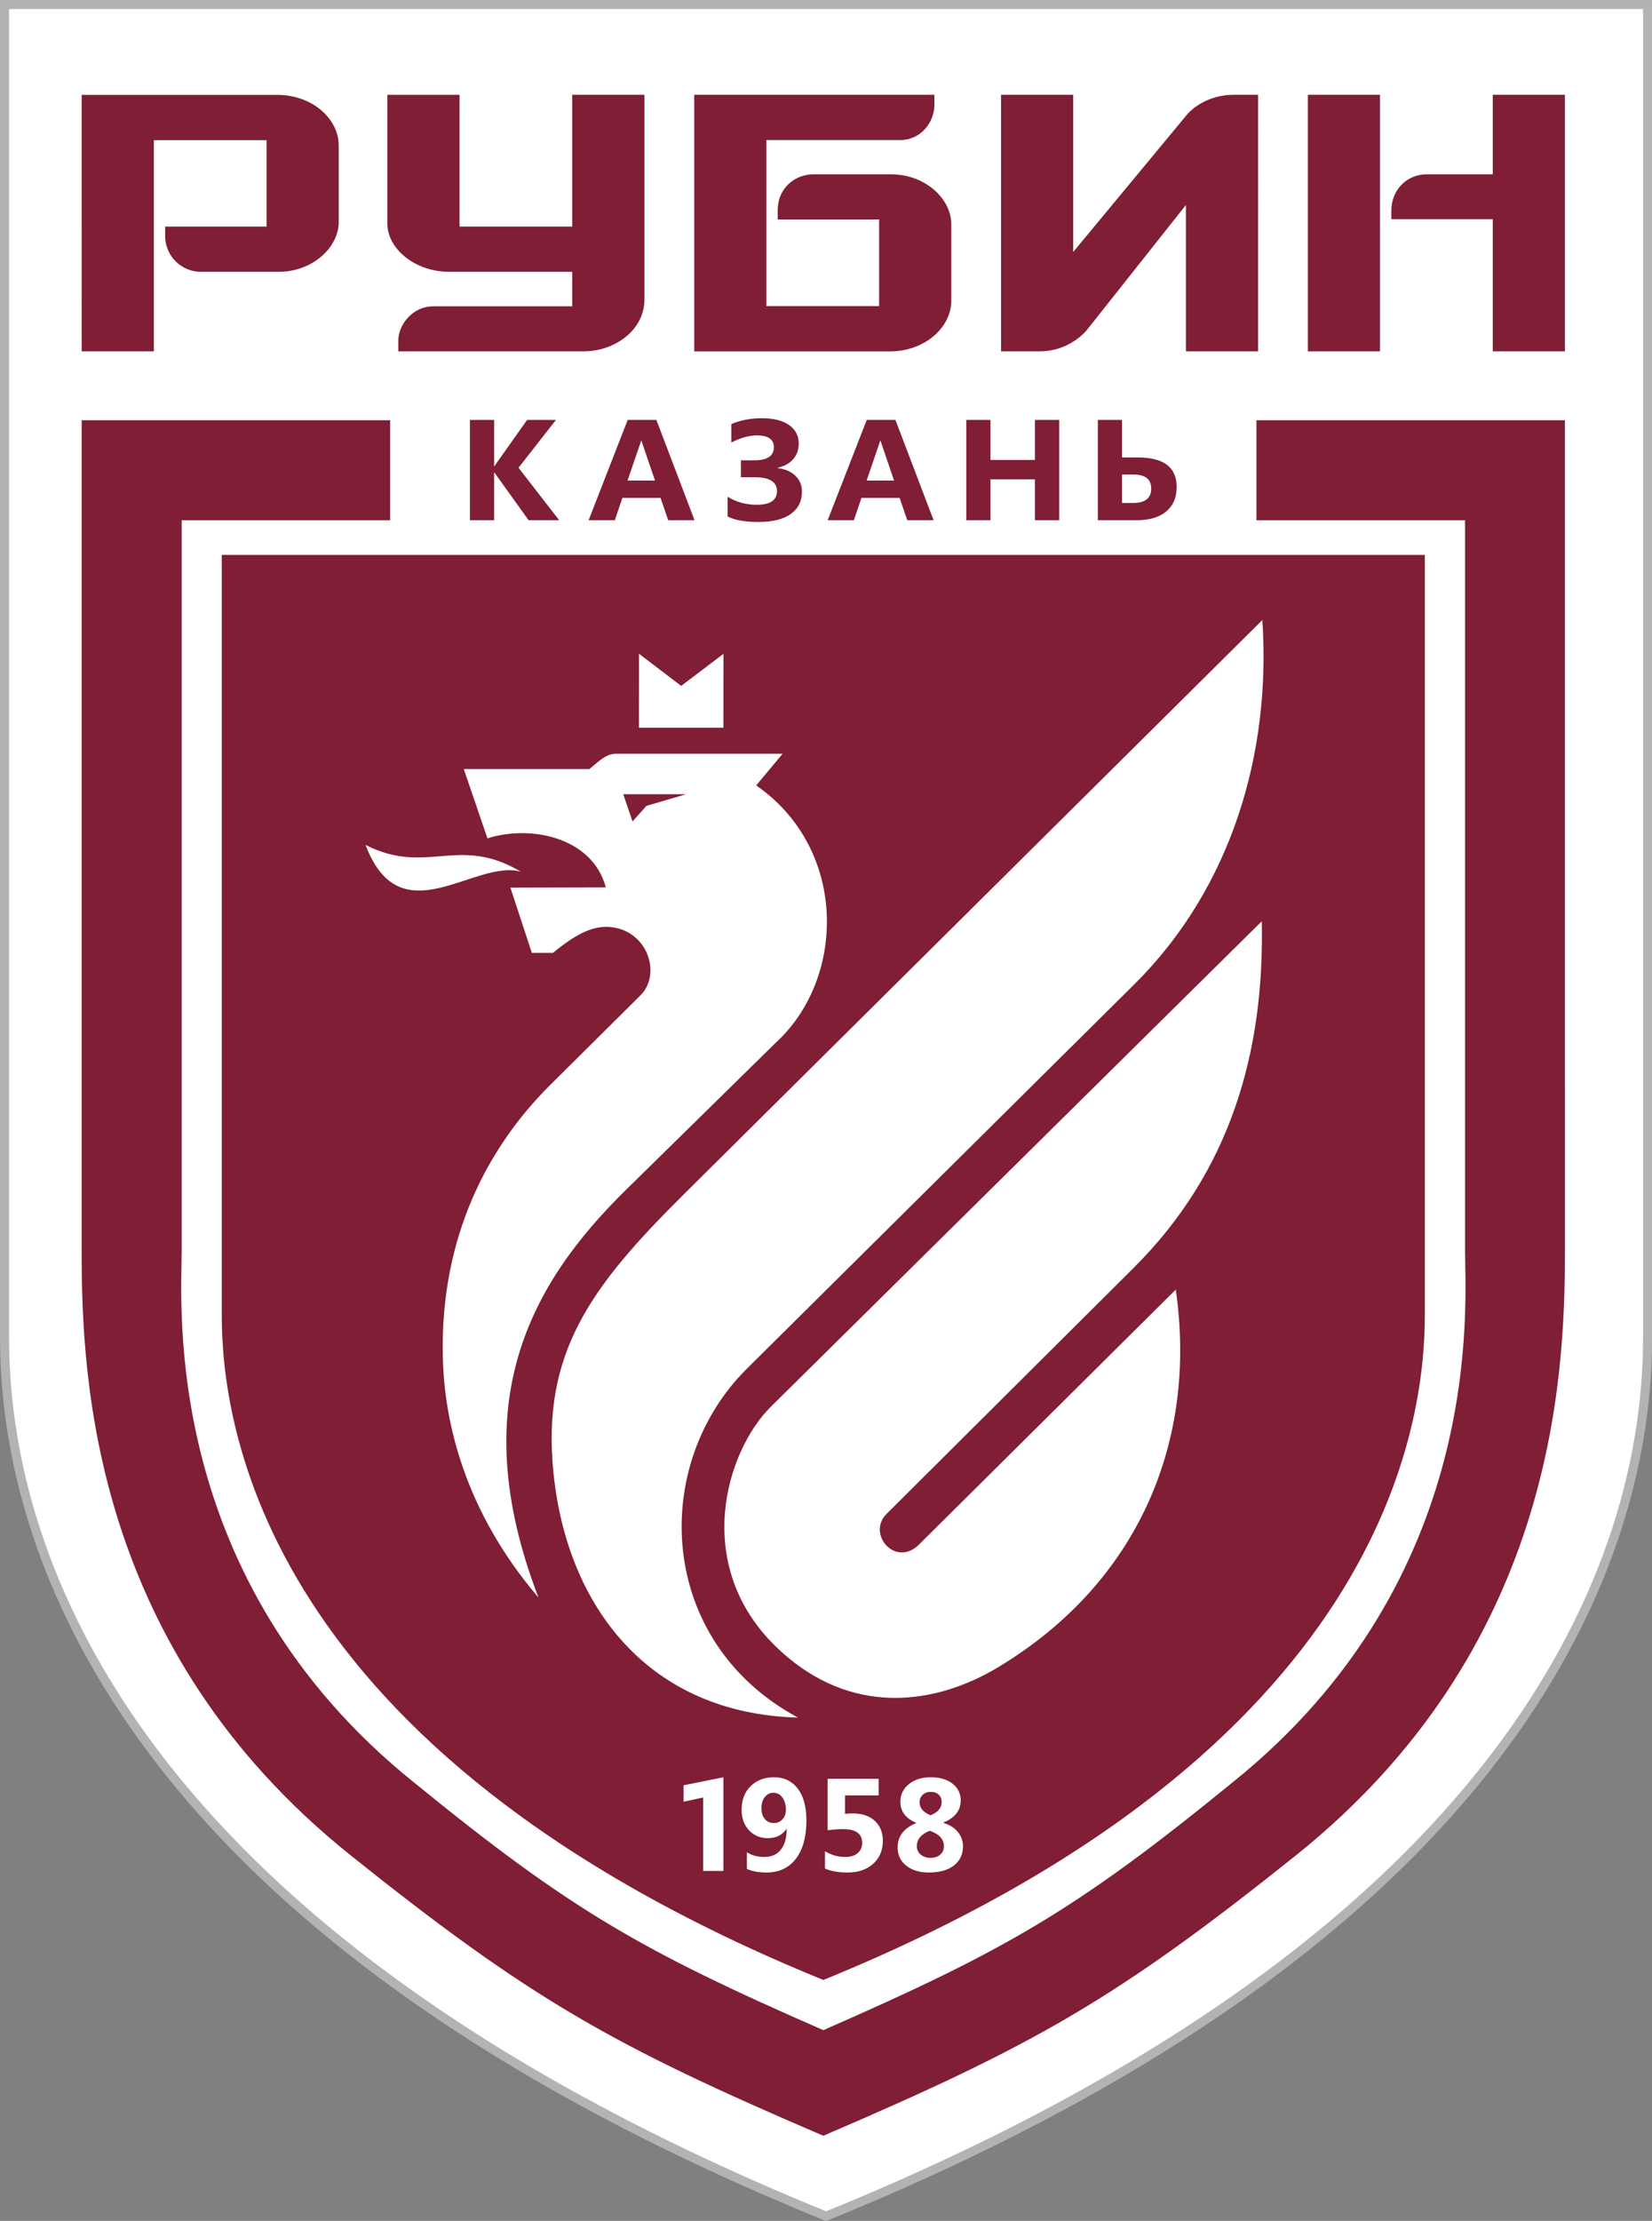
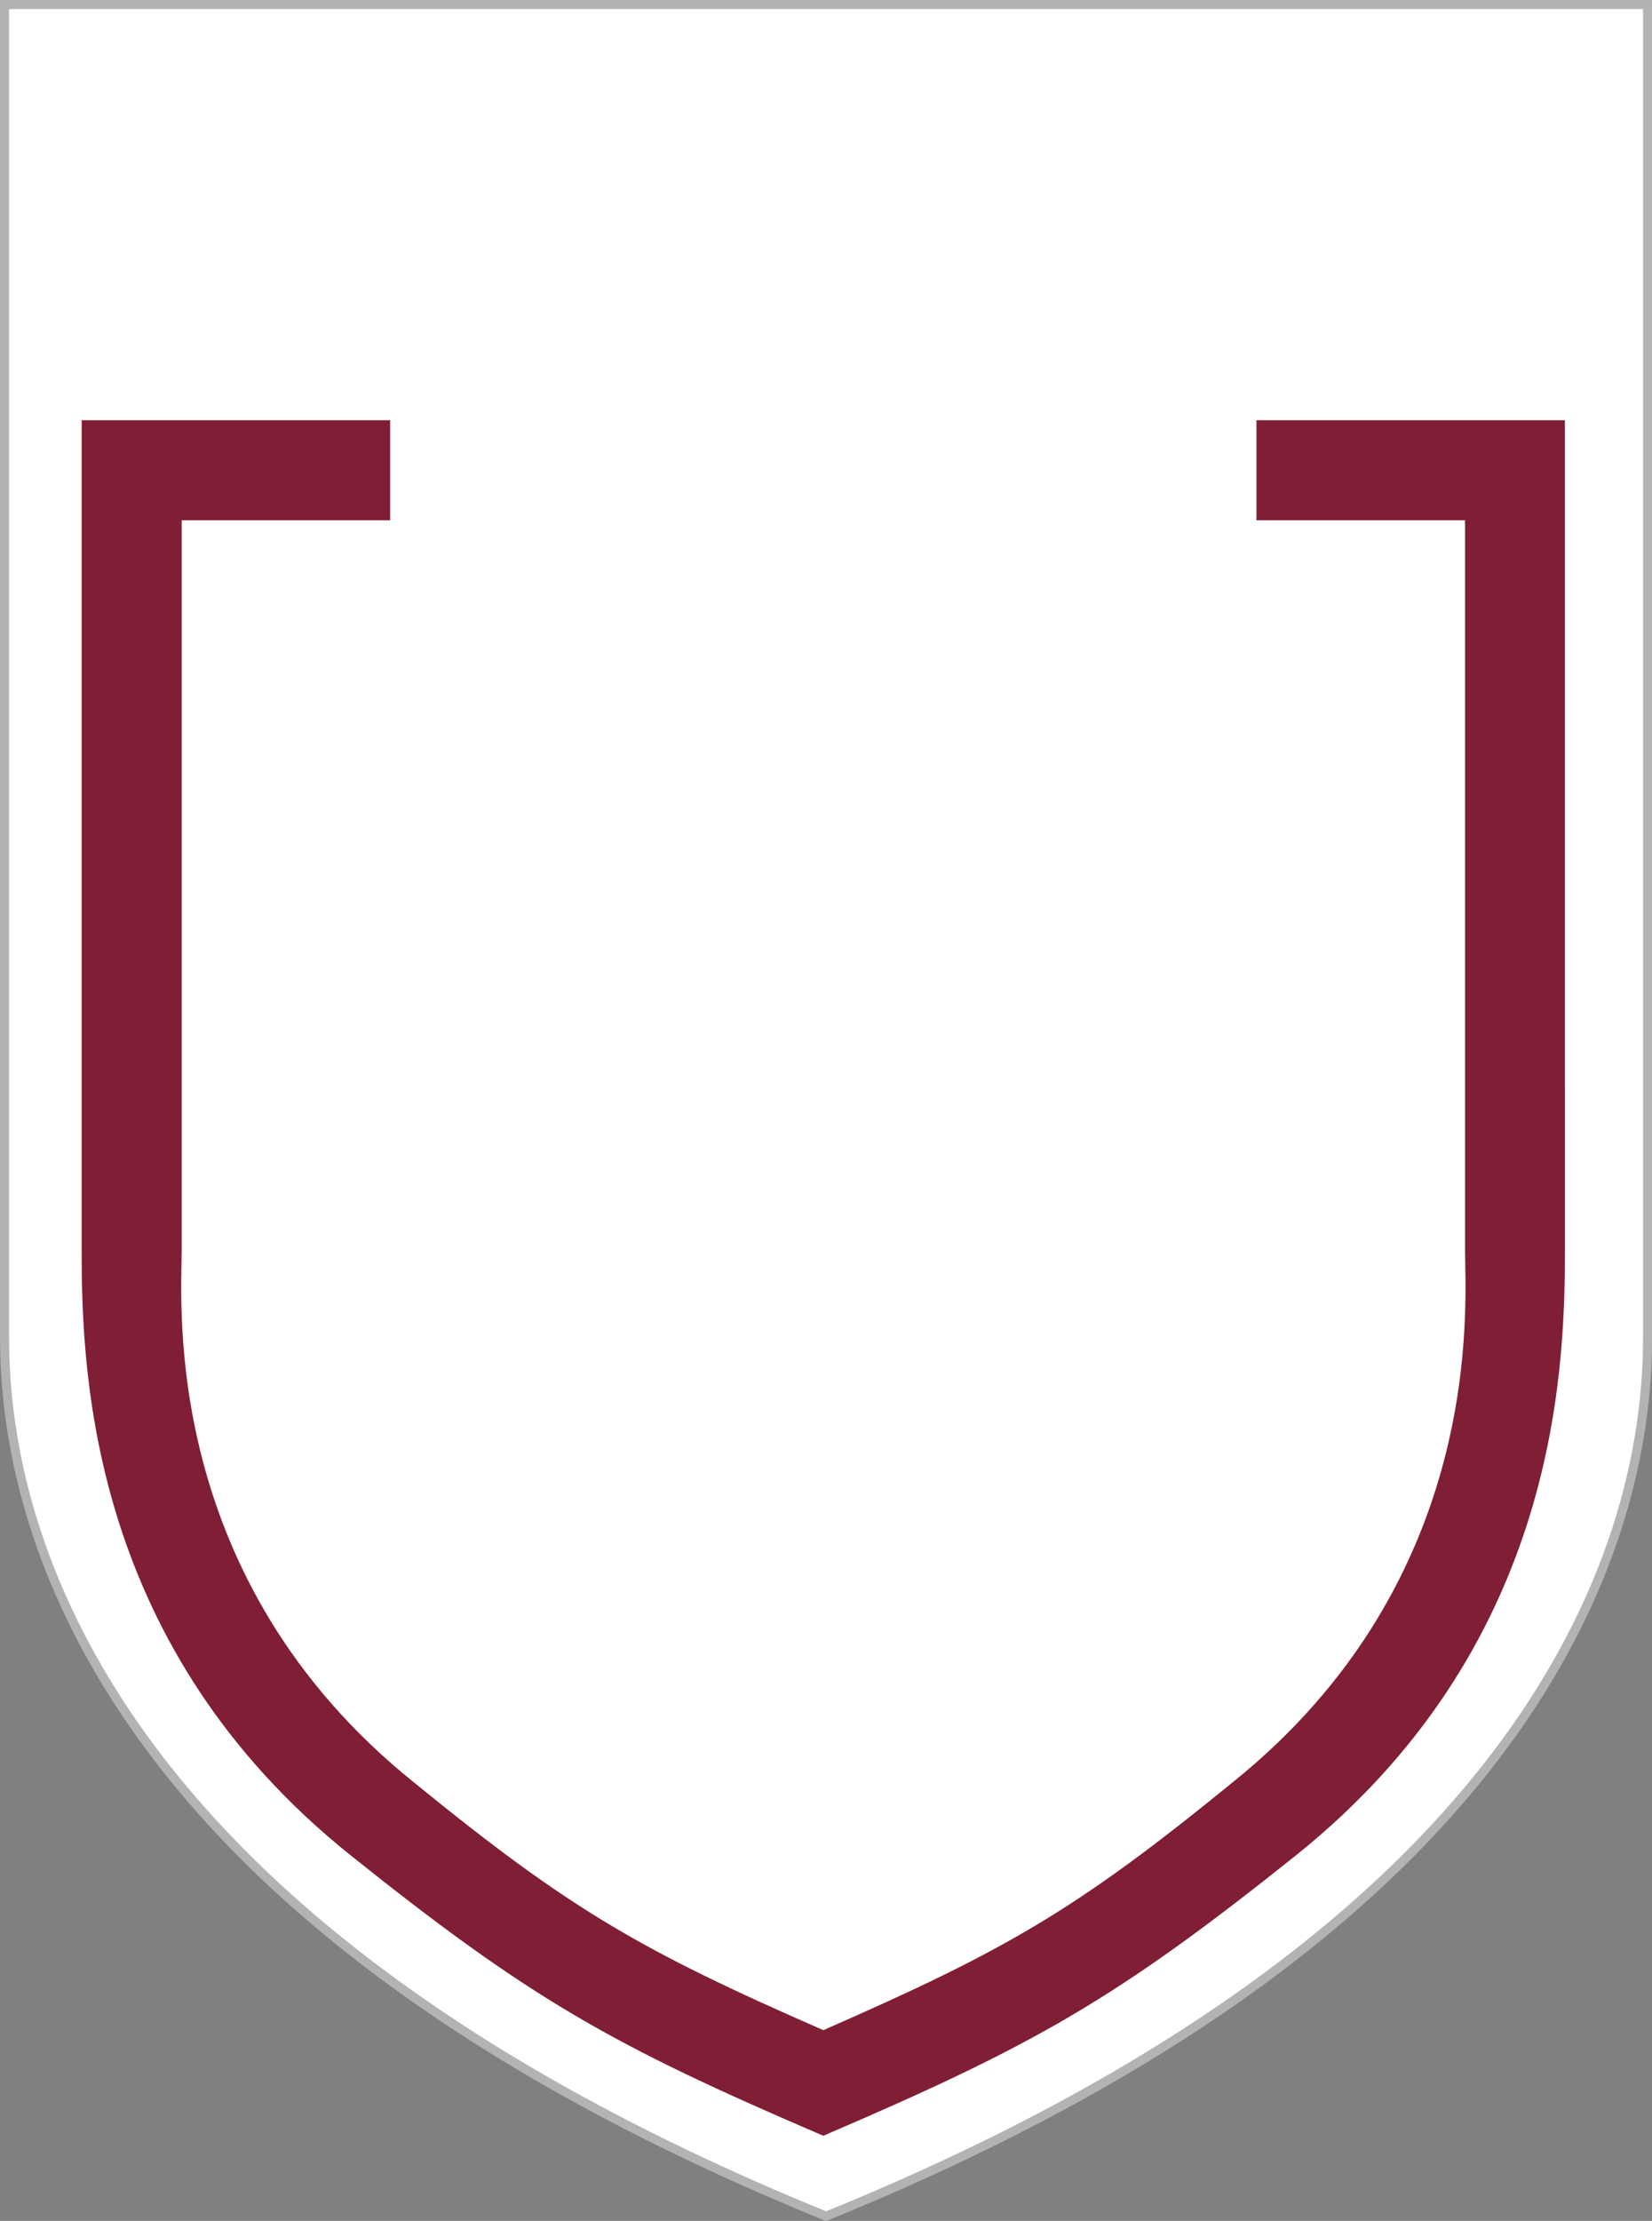
<svg xmlns="http://www.w3.org/2000/svg" viewBox="1 1 186.02 250" id="svg56" version="1.1">
  <rect x="1" y="1" width="186.02" height="250" fill="#808080" stroke="none" />
  <defs id="defs60" />
  <g transform="matrix(0.441,0,0,0.441,-37.241,-59.625)" id="Layer1000">
-     <path id="path37" style="fill:none" d="M 297.653,701.915 C 101.963,622.23 89.03,515.684 89.03,478.765 V 139.79 H 506.246 v 338.974 c 0,36.912 -12.946,143.466 -208.593,223.151 z" />
    <path id="path39" style="fill:#b1b3b4;fill-rule:evenodd" d="M 296.783,704.055 C 230.617,677.112 158.844,636.311 118.041,575.591 98.623,546.696 86.72,513.754 86.72,478.764 v -341.284 h 421.836 v 341.284 c 0,34.985 -11.909,67.933 -31.321,96.824 C 436.437,636.305 364.684,677.109 298.525,704.054 l -0.871,0.355 z" />
    <path id="path41" style="fill:#ffffff;fill-rule:evenodd" d="M 297.653,701.915 C 101.963,622.23 89.03,515.684 89.03,478.765 V 139.79 H 506.246 v 338.974 c 0,36.912 -12.946,143.466 -208.593,223.151 z" />
-     <path id="path43" style="fill:#7f1e34;fill-rule:evenodd" d="m 441.97,193.42 h 25.899 v 33.732 h 18.424 v -65.481 h -18.424 v 20.297 h -16.862 c -5.026,-0.007 -9.037,3.905 -9.037,9.334 z m -2.891,-31.749 h -18.42 v 65.481 h 18.42 c 0,-20.284 0,-45.197 0,-65.481 z m -331.512,0.023 h 49.948 c 9.021,0 15.688,6.182 15.688,12.902 v 19.504 c 0,6.644 -6.817,12.751 -15.282,12.751 h -19.916 c -4.947,0 -9.12,-4.027 -9.12,-9.12 v -2.423 h 25.892 v -22.066 h -28.783 v 53.91 h -18.426 z m 206.358,65.473 h -49.95 l -7e-4,-65.496 61.325,-0.004 v 2.531 c 0,4.673 -3.645,9.026 -8.674,9.026 h -34.229 v 42.393 h 28.789 v -22.117 h -25.898 v -2.274 c 0,-6.14 4.82,-9.253 9.038,-9.253 h 20.002 c 8.465,0 15.284,6.113 15.284,12.755 v 19.536 c 0,6.71 -6.676,12.904 -15.687,12.904 z m 94.02,-65.496 h -6.407 c -4.169,0 -8.776,1.728 -11.7,5.005 l -29.097,35.118 v -40.123 h -18.422 v 65.481 h 9.835 c 6.375,0 10.339,-3.541 11.848,-5.154 l 25.517,-32.2 v 37.355 h 18.426 z m -203.889,33.637 v -33.636 h -18.436 v 32.878 c 0,6.386 7.021,12.302 15.796,12.302 h 31.417 v 8.809 h -35.396 c -5.61,0 -9.025,4.924 -9.025,8.735 v 2.755 h 47.337 c 8.005,0 15.514,-5.451 15.514,-13.24 v -52.24 h -18.43 v 33.636 z" />
    <path id="path45" style="fill:#7f1e34;fill-rule:evenodd" d="M 296.932,682.63 C 243.018,659.533 222.14,647.774 176.285,611.083 110.425,558.415 107.567,489.628 107.567,457.041 V 244.739 h 78.766 v 25.533 h -53.233 v 186.447 c 0,13.824 -5.492,83.703 59.392,135.792 39.737,32.392 57.805,42.775 104.441,63.164 46.633,-20.389 64.705,-30.772 104.4,-63.164 64.959,-52.089 59.464,-121.964 59.464,-135.792 V 270.272 h -53.267 v -25.533 h 78.764 l 0.003,212.302 c 0,32.584 -2.886,101.374 -68.721,154.043 -45.865,36.691 -66.756,48.45 -120.643,71.546 z" />
-     <path id="path47" style="fill:#7f1e34;fill-rule:evenodd" d="m 373.212,258.601 v 7.267 h 2.792 c 3.105,0 4.658,-1.232 4.658,-3.695 0,-2.383 -1.513,-3.572 -4.547,-3.572 z m -6.179,11.662 v -25.611 h 6.179 v 9.59 h 4.032 c 6.615,0 9.916,2.512 9.916,7.535 0,2.682 -0.888,4.766 -2.675,6.255 -1.781,1.488 -4.299,2.231 -7.548,2.231 z m -9.871,0 h -6.192 v -10.432 h -11.351 v 10.432 h -6.179 v -25.611 h 6.179 v 10.218 h 11.351 v -10.218 h 6.192 z m -84.658,-0.945 v -5.053 c 2.179,1.365 4.657,2.054 7.436,2.054 3.438,0 5.161,-1.165 5.161,-3.487 0,-2.354 -1.891,-3.537 -5.683,-3.537 h -3.515 v -4.322 h 3.366 c 3.366,0 5.043,-1.103 5.043,-3.322 0,-2.026 -1.429,-3.037 -4.298,-3.037 -2.049,0 -4.242,0.611 -6.57,1.823 v -4.712 c 2.342,-0.999 4.932,-1.5 7.776,-1.5 2.994,0 5.317,0.579 6.967,1.738 1.651,1.164 2.474,2.737 2.474,4.723 0,1.561 -0.471,2.885 -1.403,3.976 -0.94,1.091 -2.27,1.823 -4.006,2.207 v 0.086 c 1.951,0.238 3.477,0.896 4.58,1.976 1.103,1.078 1.651,2.413 1.651,4.011 0,2.463 -0.952,4.376 -2.864,5.73 -1.911,1.36 -4.665,2.037 -8.259,2.037 -3.411,0 -6.035,-0.464 -7.855,-1.391 z m -18.542,-9.181 -3.5,-10.262 -3.512,10.262 z m 10.093,10.126 h -6.726 l -1.95,-5.7 h -9.747 l -1.93,5.7 h -6.693 l 9.981,-25.611 h 7.32 z m -34.563,0 h -7.803 l -8.807,-12.275 v 12.275 h -6.177 v -25.611 h 6.177 v 11.897 l 8.429,-11.897 h 7.359 l -9.558,12.217 z m 85.51,-10.126 -3.5,-10.262 -3.512,10.262 z m 10.093,10.126 h -6.726 l -1.95,-5.7 h -9.748 l -1.93,5.7 h -6.694 l 9.982,-25.611 h 7.32 z" />
-     <path id="path49" style="fill:#7f1e34;fill-rule:evenodd" d="M 296.943,642.865 C 152.86,584.195 143.337,500.307 143.337,473.125 V 279.111 h 307.19 v 194.014 c 0,27.179 -9.532,111.07 -153.584,169.741 z" />
-     <path id="path51" style="fill:#ffffff;fill-rule:evenodd" d="m 266.257,615.031 v -18.744 l -4.997,1.087 v -4.199 l 10.162,-2.047 v 23.904 z m 11.16,-0.508 v -4.264 c 1.229,0.808 2.72,1.212 4.461,1.212 1.813,0 3.211,-0.616 4.199,-1.841 0.994,-1.233 1.491,-2.975 1.501,-5.241 l -0.092,-0.033 c -1.043,1.539 -2.621,2.315 -4.74,2.315 -1.927,0 -3.522,-0.672 -4.783,-2.015 -1.261,-1.349 -1.889,-3.09 -1.889,-5.236 0,-2.501 0.764,-4.51 2.31,-6.028 1.54,-1.507 3.533,-2.266 5.984,-2.266 2.512,0 4.516,0.945 6.012,2.85 1.486,1.9 2.239,4.625 2.239,8.162 0,4.199 -0.901,7.47 -2.698,9.802 -1.802,2.336 -4.313,3.5 -7.54,3.5 -1.911,0 -3.566,-0.306 -4.964,-0.917 z m 6.804,-19.444 c -0.901,0 -1.633,0.366 -2.217,1.087 -0.574,0.727 -0.868,1.666 -0.868,2.812 0,1.196 0.289,2.13 0.863,2.813 0.574,0.682 1.348,1.021 2.337,1.021 0.896,0 1.627,-0.322 2.195,-0.972 0.568,-0.65 0.851,-1.464 0.851,-2.451 0,-1.234 -0.294,-2.262 -0.895,-3.085 -0.59,-0.814 -1.349,-1.224 -2.266,-1.224 z m 13.143,19.345 v -4.422 c 1.611,0.977 3.32,1.469 5.133,1.469 1.371,0 2.441,-0.323 3.205,-0.972 0.775,-0.65 1.158,-1.535 1.158,-2.649 0,-2.326 -1.644,-3.494 -4.936,-3.494 -1.065,0 -2.364,0.098 -3.882,0.295 v -13.132 h 13.017 v 4.232 h -8.589 v 4.702 c 0.688,-0.061 1.338,-0.098 1.944,-0.098 2.419,0 4.314,0.634 5.678,1.905 1.365,1.268 2.048,2.971 2.048,5.116 0,2.371 -0.814,4.309 -2.441,5.81 -1.627,1.501 -3.838,2.255 -6.629,2.255 -2.26,0 -4.16,-0.339 -5.706,-1.016 z m 23.282,-11.613 v -0.077 c -2.692,-1.107 -4.035,-2.894 -4.035,-5.361 0,-1.819 0.721,-3.314 2.167,-4.489 1.442,-1.174 3.309,-1.758 5.591,-1.758 2.326,0 4.183,0.551 5.575,1.649 1.387,1.092 2.081,2.517 2.081,4.253 0,2.567 -1.486,4.461 -4.461,5.672 v 0.067 c 1.595,0.469 2.839,1.244 3.718,2.32 0.879,1.076 1.322,2.287 1.322,3.631 0,2.075 -0.775,3.712 -2.31,4.919 -1.534,1.201 -3.68,1.802 -6.432,1.802 -2.386,0 -4.308,-0.59 -5.766,-1.763 -1.458,-1.174 -2.189,-2.725 -2.189,-4.663 0,-2.808 1.578,-4.877 4.739,-6.203 z m 6.509,-5.34 c 0,-0.797 -0.251,-1.436 -0.759,-1.911 -0.508,-0.475 -1.185,-0.71 -2.026,-0.71 -0.824,0 -1.502,0.246 -2.042,0.742 -0.54,0.496 -0.814,1.13 -0.814,1.911 0,1.462 0.939,2.571 2.823,3.33 1.878,-0.78 2.817,-1.9 2.817,-3.362 z m -3.047,7.31 c -2.195,0.863 -3.298,2.19 -3.298,3.97 0,0.851 0.333,1.556 1.004,2.113 0.677,0.558 1.496,0.836 2.452,0.836 1.043,0 1.878,-0.274 2.517,-0.82 0.628,-0.545 0.95,-1.266 0.95,-2.161 0,-1.791 -1.212,-3.108 -3.626,-3.937 z" />
    <path id="path53" style="fill:#ffffff;fill-rule:evenodd" d="m 386.929,466.657 -65.565,65.075 c -5.989,5.944 -13.432,-2.699 -8.261,-7.846 l 63.083,-62.8 c 24.729,-24.619 33.42,-55.072 32.702,-88.455 L 283.575,496.506 c -11.605,11.472 -20.272,40.676 1.522,61.526 19,18.178 40.917,14.361 56.434,5.034 36.02,-21.654 50.974,-57.913 45.398,-96.409 z m -96.477,109.234 c -38.107,-1.01 -58.977,-28.333 -62.415,-62.478 -3.077,-30.566 9.434,-47.423 33.292,-71.099 l 147.706,-146.571 c 2.274,33.878 -7.819,68.312 -32.657,92.947 l -98.949,98.136 c -24.827,24.623 -23.048,69.631 13.023,89.065 z m -66.23,-30.621 c -19.157,-22.393 -23.79,-45.061 -24.378,-59.602 -1.185,-29.302 9.432,-53.468 27.44,-71.339 l 22.944,-22.77 c 5.395,-5.354 1.979,-16.281 -7.295,-17.416 -4.37,-0.535 -8.696,1.329 -15.023,6.557 h -5.397 l -5.474,-16.651 24.363,-0.064 c -3.429,-12.846 -19.25,-16.022 -30.224,-12.518 l -6.046,-17.689 h 32.066 c 1.765,-1.302 3.911,-3.903 6.796,-3.903 h 42.544 l -6.742,8.074 c 23.444,16.282 22.872,49.191 5.135,65.551 l -38.381,37.682 c -24.235,23.794 -41.517,54.285 -22.33,104.089 z m 21.63,-205.068 2.365,6.944 3.57,-3.978 10.121,-2.966 z m 4.006,-16.978 0.009,-18.884 10.776,8.211 10.8,-8.182 -0.019,18.856 z m -30.126,36.771 c -15.979,-9.537 -24.02,1.109 -39.673,-6.85 8.885,23.592 27.851,3.46 39.673,6.85 z" />
  </g>
</svg>